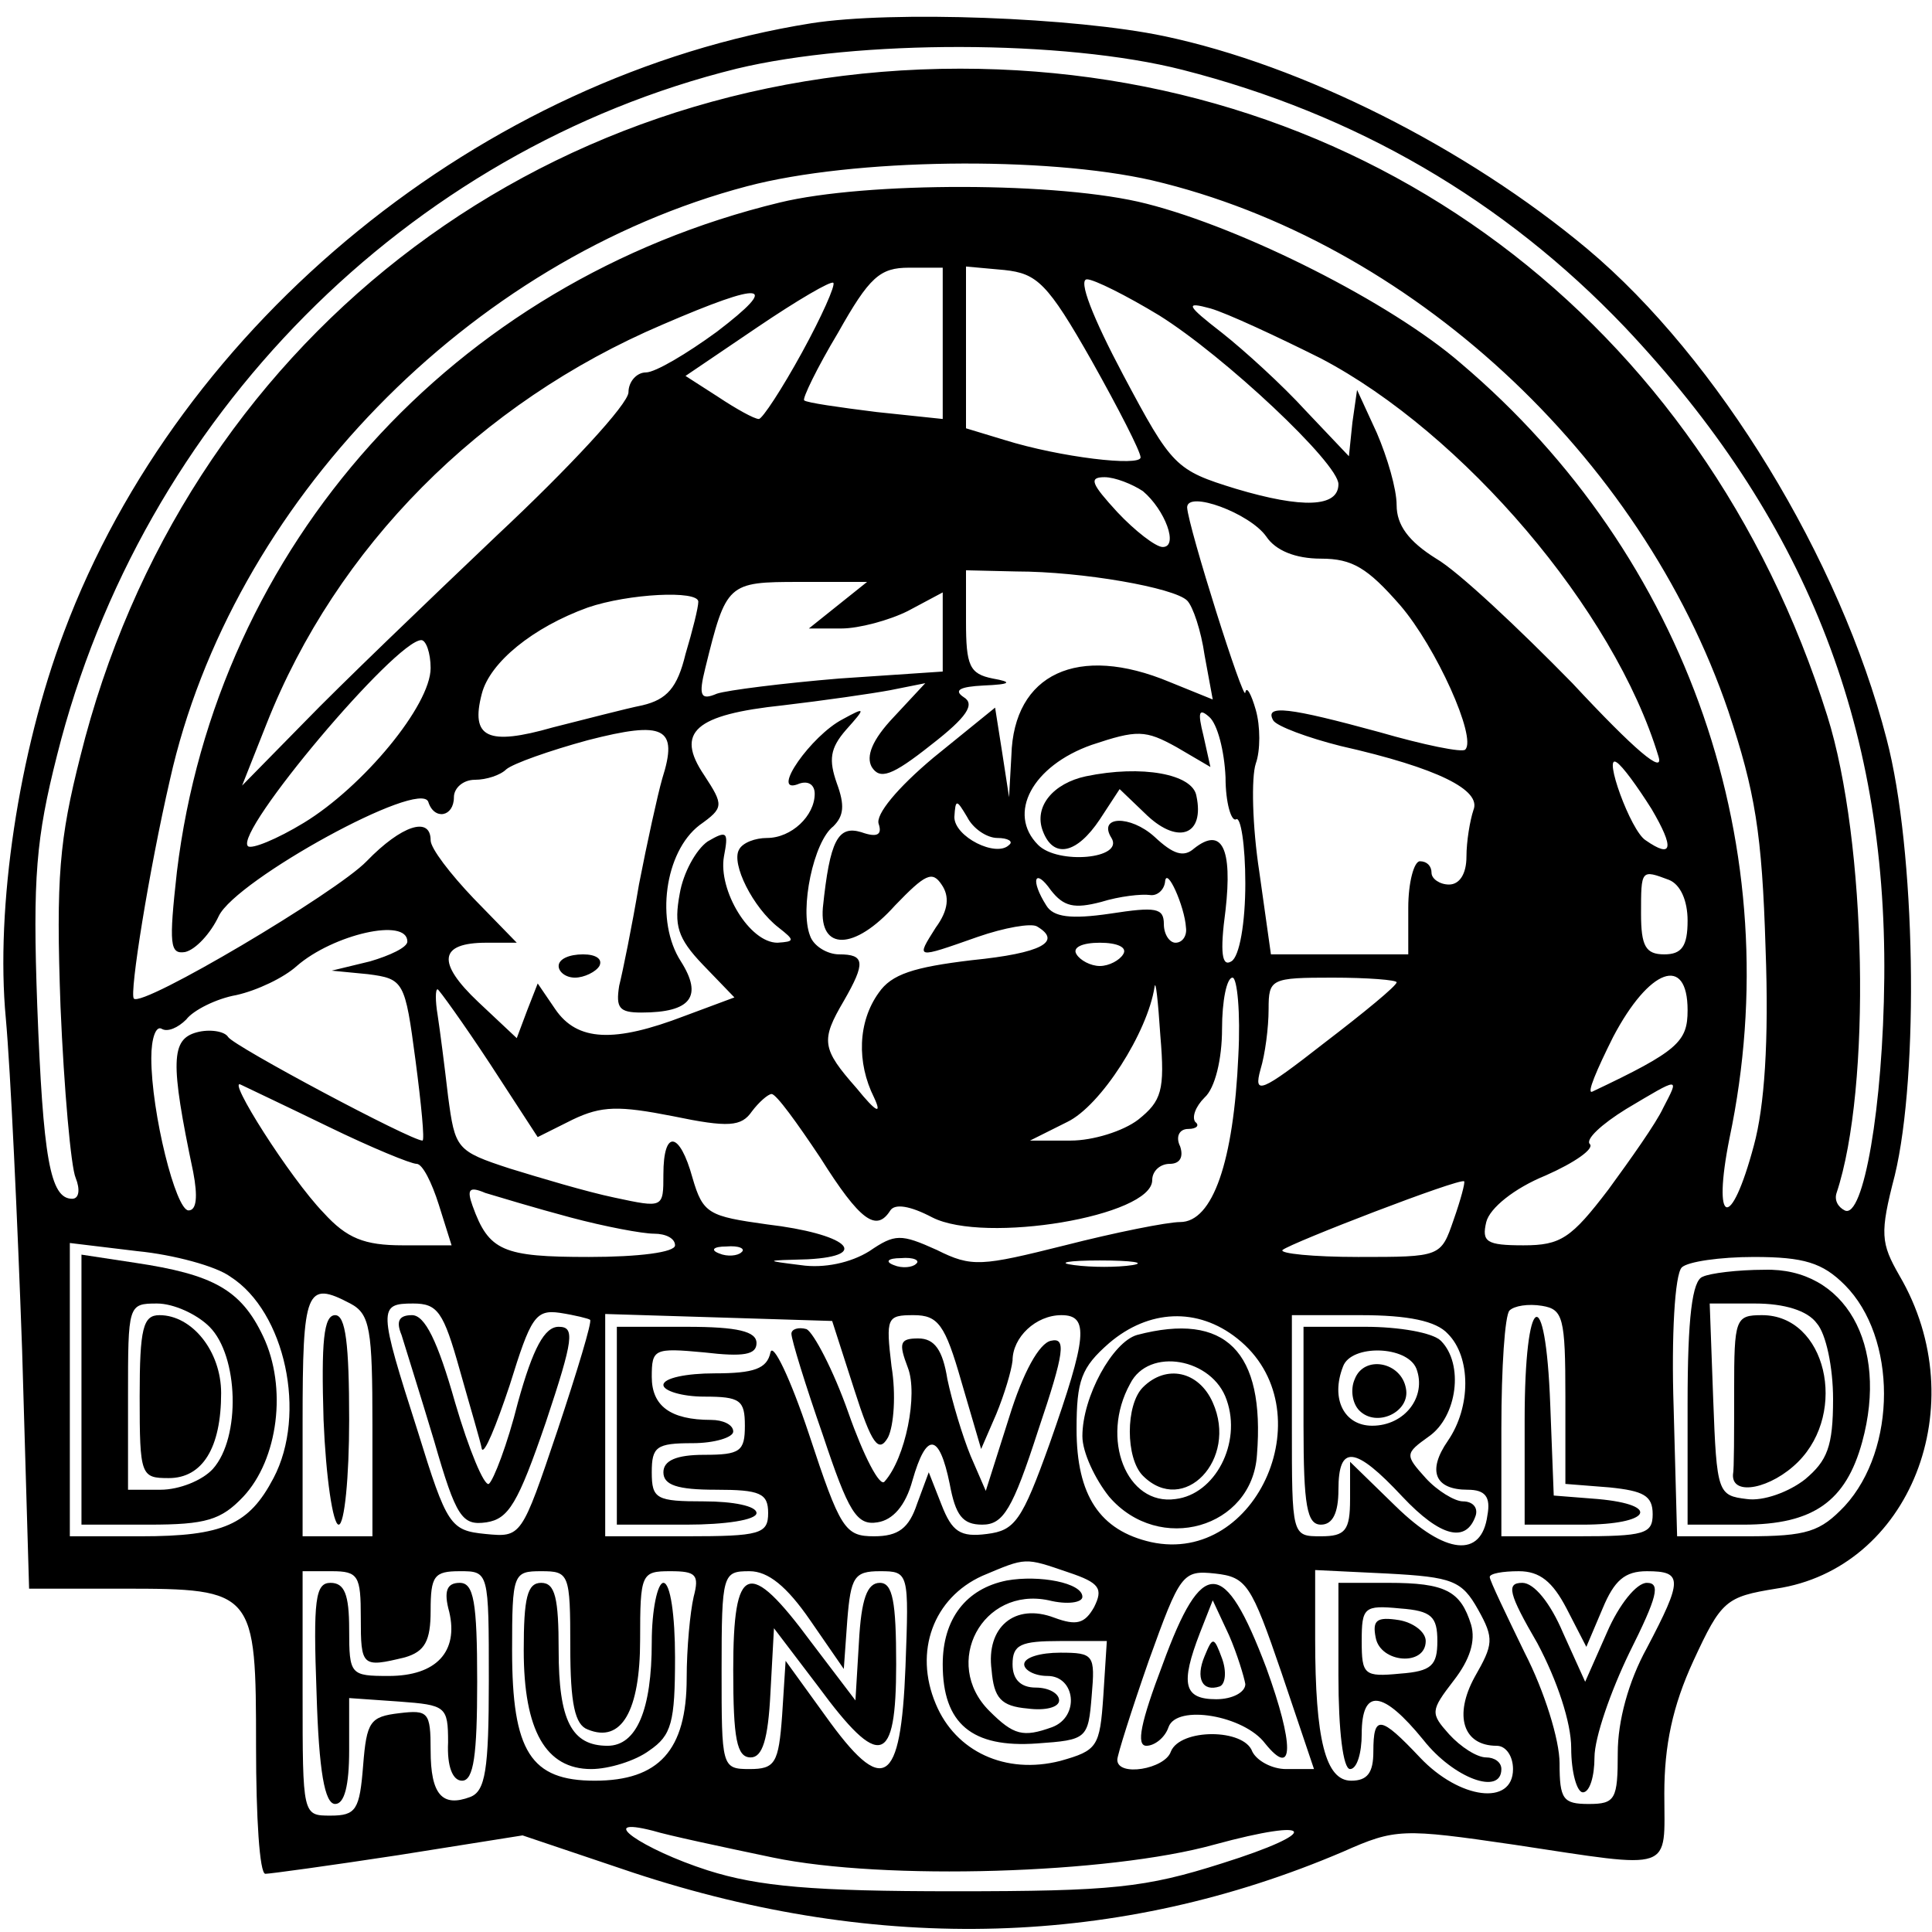
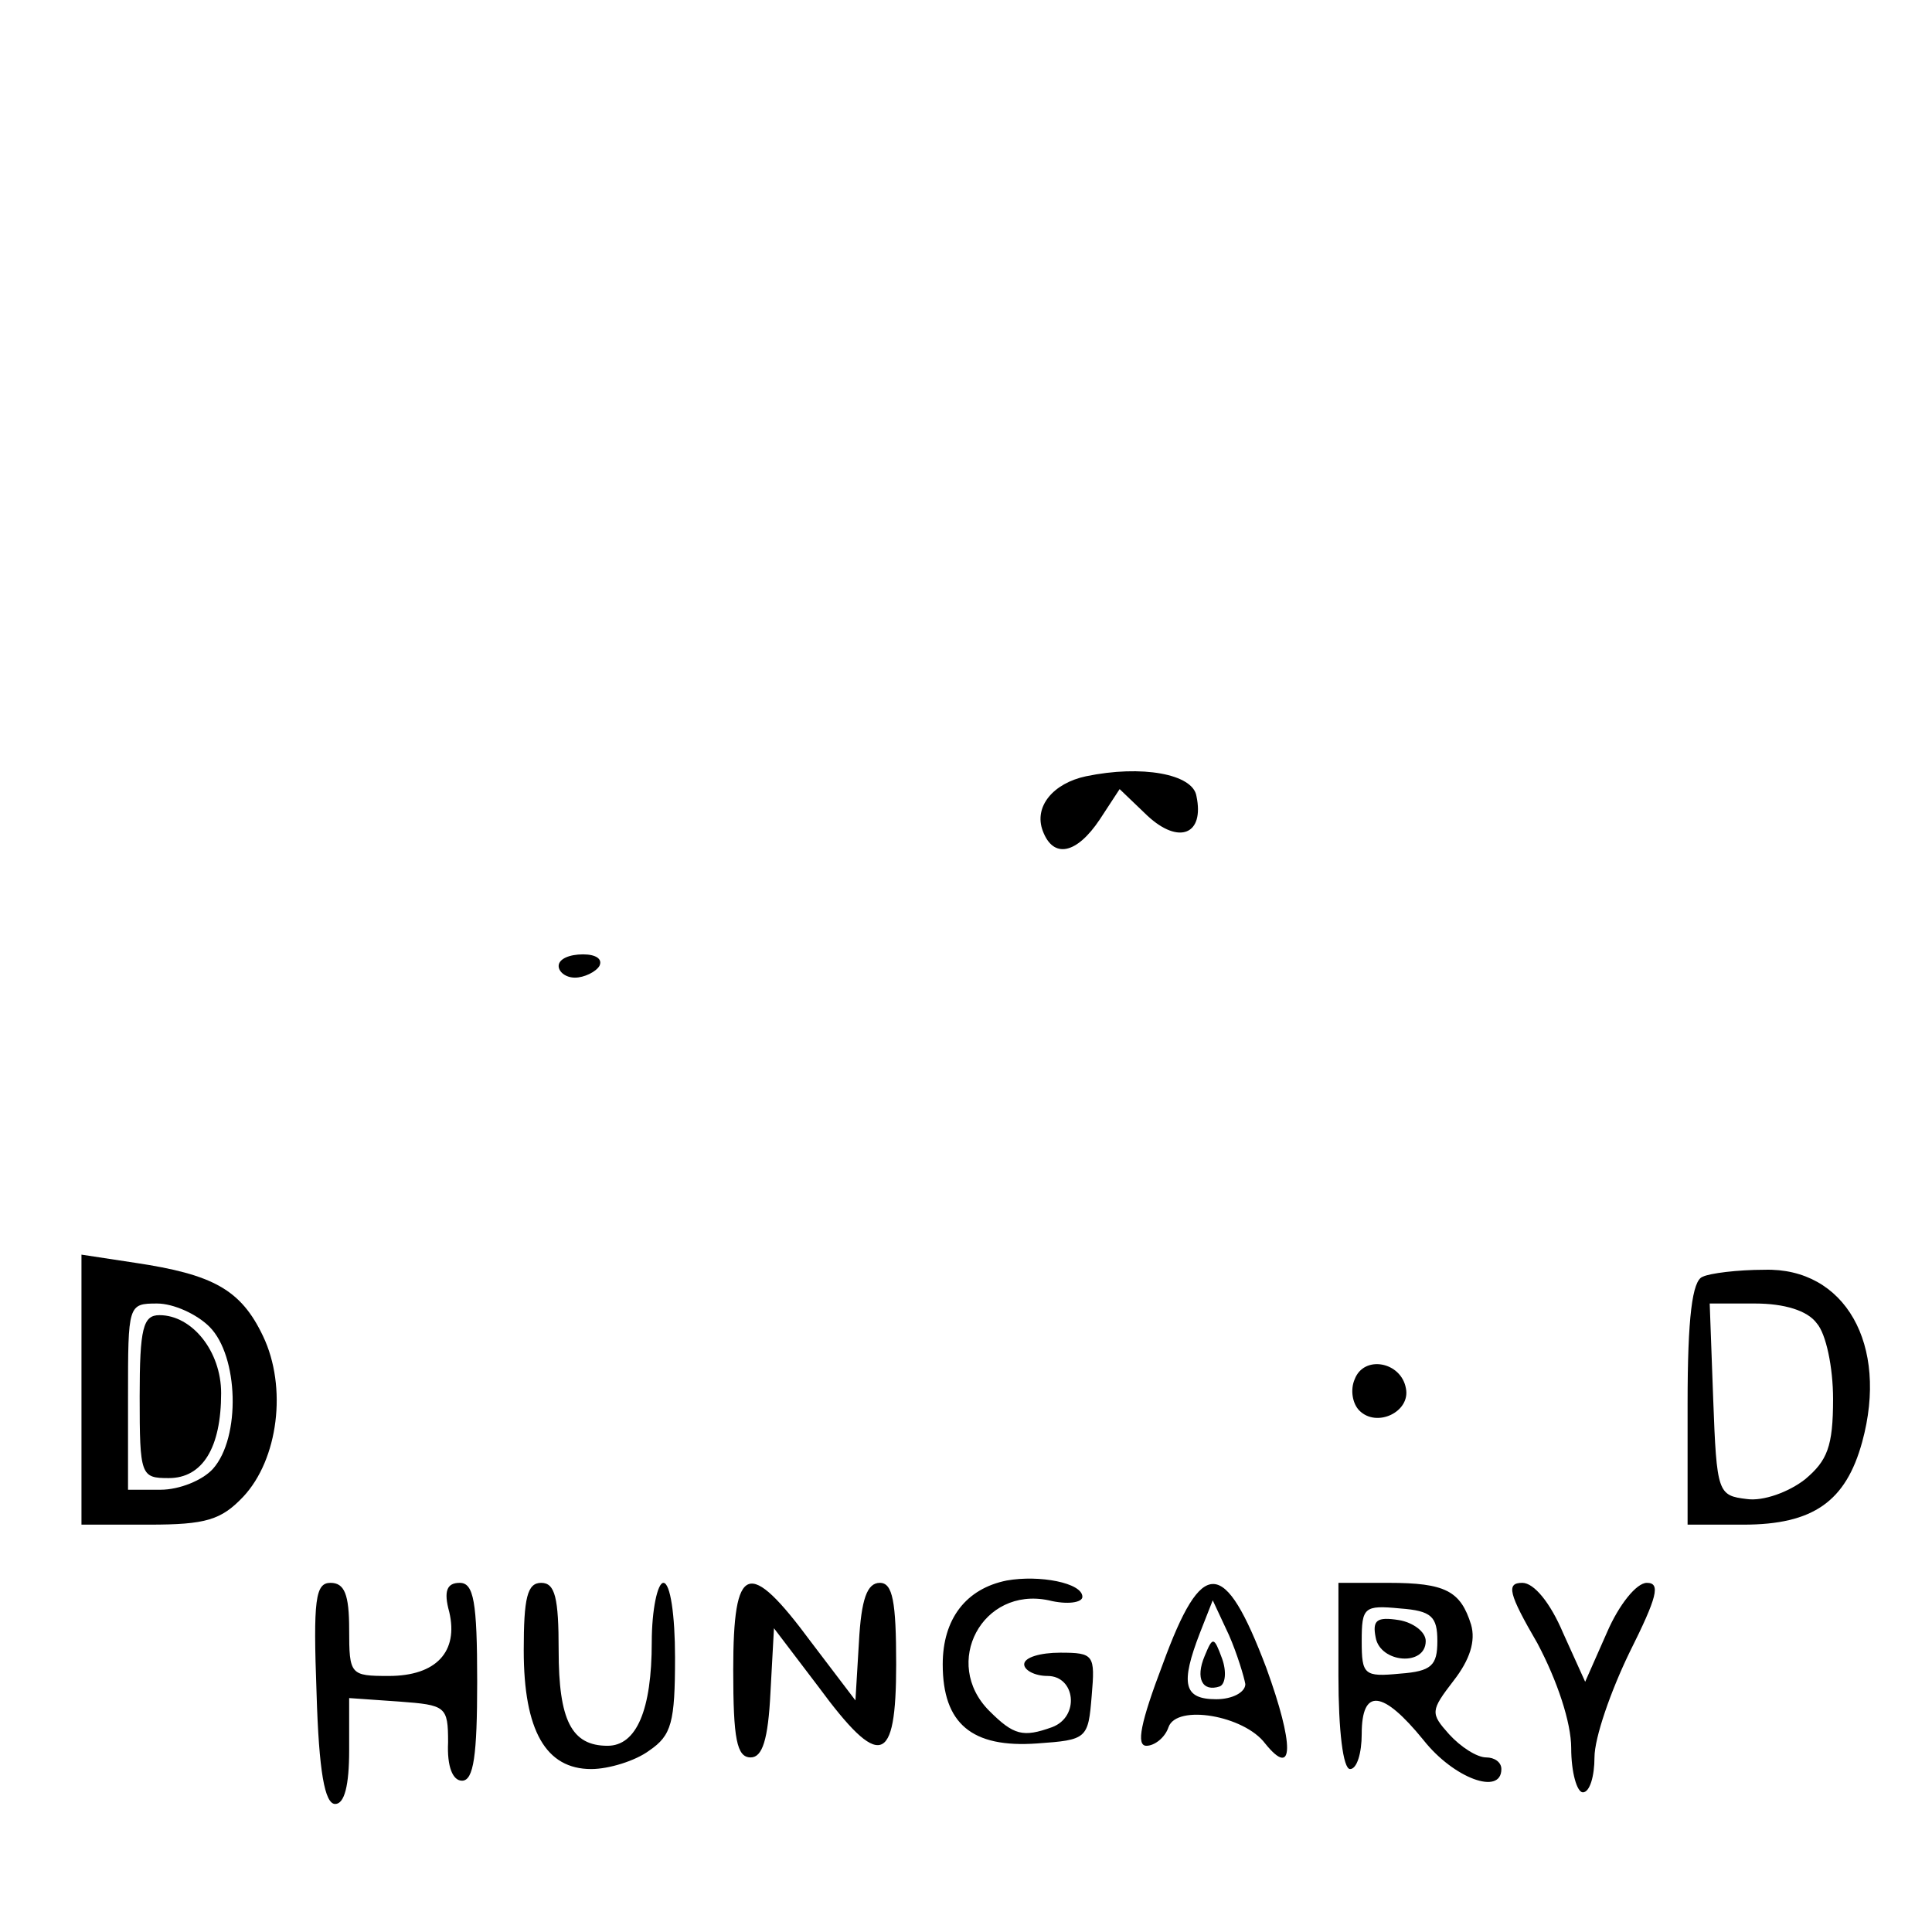
<svg xmlns="http://www.w3.org/2000/svg" version="1" width="221.333" height="221.333" viewBox="0 0 166 166">
-   <path d="M69.7 2C41.5 6.5 15.5 27.6 5.5 54.3 1.6 64.6-.4 78 .5 87.5c.4 4.4 1 17.2 1.4 28.5l.6 20.5h8.1c11.3 0 11.4.2 11.4 13.6 0 6 .3 10.9.8 10.9.4 0 5.5-.7 11.4-1.6l10.7-1.7 9.5 3.2c21.2 7 41.8 6.4 61-1.8 4.5-2 5.1-2 14.7-.6 13.9 2.1 12.9 2.4 12.9-4.4 0-4.1.7-7.5 2.5-11.4 2.4-5.2 2.8-5.5 7.1-6.2 11.5-1.7 17.1-15.8 10.6-26.9-1.6-2.8-1.7-3.6-.4-8.6 2.1-8.7 1.8-28-.7-37.5-4-15.5-14.5-32.7-25.7-42.1C126 12.7 111.9 5.6 100 3.1 92.4 1.5 76.7.9 69.7 2zm31.9 4c14.9 3.8 27.6 11.2 38 22.1 15.4 16.3 22.5 34 22.3 55.9-.1 11.1-1.8 20.8-3.4 20-.6-.3-.9-.9-.7-1.5 3-9 2.6-30.2-.8-41-10.7-34-39.6-55.6-74.5-55.6C46.1 5.9 15.7 29.6 6.9 65c-1.8 7.1-2.1 10.4-1.7 21.5.3 7.1.9 13.8 1.3 14.7.4 1 .3 1.8-.3 1.8-1.9 0-2.5-3.5-3-16.6-.4-11-.1-14.4 1.7-21.5 7.3-29.1 30.1-52 58.4-59 10.4-2.5 28.1-2.5 38.3.1zM99 15.5c22.1 5.2 42 23.6 49.5 45.6 2.3 6.9 2.9 10.5 3.2 20.4.3 8-.1 13.6-1 16.9-2 7.5-3.6 6.9-2.1-.6 5.2-24.7-3.5-50-23.1-66.6-6-5.2-18.7-11.6-27-13.7-7.4-1.9-24.1-1.9-31.5-.1-28.1 6.8-48.4 29.5-51.8 57.5-.7 6.3-.6 7.1.7 6.9.9-.2 2.2-1.6 2.9-3.1 1.5-3.1 17.3-11.8 18-9.8.5 1.6 2.2 1.3 2.2-.4 0-.8.8-1.5 1.8-1.5s2.2-.4 2.7-.9c.6-.5 3.7-1.6 7-2.5 6.6-1.7 7.8-1.1 6.4 3.3-.4 1.4-1.3 5.5-2 9.1-.6 3.6-1.4 7.5-1.7 8.7-.3 1.9 0 2.3 1.9 2.3 4.3 0 5.3-1.4 3.4-4.4-2.2-3.4-1.4-9.4 1.6-11.7 2.1-1.5 2.1-1.7.4-4.3-2.5-3.7-.8-5.2 6.8-6 3.4-.4 7.6-1 9.2-1.3l3-.6-2.7 2.9c-1.9 2-2.4 3.4-1.9 4.3.7 1.1 1.7.8 5.1-1.9 3.1-2.4 3.8-3.5 2.8-4.1-.9-.6-.3-.9 1.7-1 2.4-.1 2.5-.3.8-.6-2-.4-2.3-1.1-2.3-4.9V49l4.3.1c5.7 0 13.6 1.4 14.7 2.5.5.5 1.2 2.6 1.5 4.7l.7 3.8-3.7-1.5c-7.9-3.3-13.4-.7-13.6 6.3l-.2 3.6-.6-3.9-.6-3.8-5.3 4.3c-3.1 2.6-5 4.9-4.7 5.7.3.9-.1 1.2-1.5.7-2-.6-2.7.7-3.3 6.5-.3 3.7 2.7 3.7 6.2-.2 2.6-2.7 3.2-3 4-1.8.7 1 .6 2.2-.5 3.7-1.7 2.7-1.8 2.7 3.6.8 2.3-.8 4.6-1.2 5.1-.9 2.2 1.3.4 2.3-5.6 2.9-5 .6-6.9 1.2-8 2.8-1.8 2.5-1.9 6-.4 9 .7 1.5.2 1.3-1.5-.8-3-3.4-3.1-4.1-1.1-7.5 1.9-3.3 1.8-4-.4-4-1 0-2.2-.7-2.5-1.6-.9-2.3.3-8.1 2-9.4.9-.9 1-1.8.3-3.7-.7-2-.6-3 .8-4.6 1.7-1.9 1.7-2-.3-.9-2.7 1.4-6.2 6.4-3.9 5.6.9-.4 1.5 0 1.5.8 0 1.9-2 3.8-4.1 3.8-1 0-2.1.4-2.4 1-.7 1.2 1.2 5 3.4 6.7 1.4 1.1 1.4 1.2-.1 1.3-2.4 0-5.1-4.5-4.6-7.4.4-2.1.3-2.3-1.4-1.3-1 .7-2.1 2.7-2.4 4.5-.5 2.7-.2 3.8 2 6.1l2.7 2.8-4.3 1.6c-6 2.3-9.2 2.2-11.1-.6l-1.5-2.2-.9 2.3-.9 2.4-3.3-3.1c-3.6-3.4-3.4-5.1.7-5.1h2.6l-3.7-3.8c-2-2.1-3.7-4.3-3.7-5 0-2.1-2.5-1.3-5.5 1.8-2.6 2.7-19.3 12.6-20 11.8-.4-.4 1.3-11 3.1-18.8 5.3-23.7 25.7-44.7 49.6-51 9.1-2.4 25.6-2.6 34.8-.5zm-18 14V36l-5.7-.6c-3.2-.4-6-.8-6.2-1-.2-.1 1.1-2.8 2.9-5.8 2.7-4.8 3.6-5.6 6.1-5.6H81v6.5zM93.8 31c2.3 4.1 4.2 7.8 4.2 8.3 0 .8-6.9 0-11.7-1.5l-3.3-1V22.9l3.3.3c2.8.3 3.7 1.1 7.5 7.8zm-24.9-.7c-1.7 3.1-3.4 5.7-3.7 5.7-.4 0-2-.9-3.5-1.9l-2.8-1.8 6.2-4.2c3.4-2.3 6.3-4 6.5-3.8.2.2-1 2.9-2.7 6zm30.7-3.2c5.6 3.5 15.4 12.7 15.4 14.5 0 2-3.1 2.1-8.8.4-5.2-1.6-5.5-1.9-9.7-9.8-2.6-4.9-3.9-8.2-3.1-8.2.6 0 3.4 1.4 6.2 3.1zm-38 1.4C59 30.4 56.3 32 55.5 32c-.8 0-1.5.8-1.5 1.7 0 1-5.1 6.5-11.3 12.3-6.1 5.8-13.6 13-16.5 16l-5.4 5.5 2.1-5.3c6-15.2 18.3-27.6 34-34.3 8.8-3.8 10.2-3.6 4.7.6zm51.9 2.3c12.2 6.4 25.2 21.6 29 34.2.5 1.6-2-.5-7.4-6.3-4.6-4.7-9.8-9.6-11.7-10.7-2.4-1.5-3.4-2.9-3.4-4.6 0-1.4-.8-4.1-1.7-6.2l-1.7-3.7-.4 2.8-.3 2.9-3.7-3.9c-2-2.2-5.3-5.2-7.2-6.7-3.1-2.4-3.2-2.7-1-2.1 1.4.4 5.7 2.4 9.5 4.3zM98.2 42.2c1.9 1.6 3.1 4.8 1.7 4.8-.6 0-2.4-1.4-3.9-3-2.2-2.4-2.5-3-1.1-3 .9 0 2.4.6 3.3 1.2zm10.6 3.9c.8 1.2 2.5 1.9 4.7 1.9 2.7 0 4 .8 6.8 4 3.1 3.6 6.6 11.4 5.6 12.4-.2.3-3.6-.4-7.4-1.5-7.7-2.1-9.9-2.4-9.1-1 .3.5 3 1.5 5.8 2.2 8.4 1.9 12.1 3.8 11.4 5.5-.3.9-.6 2.7-.6 4 0 1.5-.6 2.4-1.5 2.4-.8 0-1.5-.5-1.5-1 0-.6-.4-1-1-1-.5 0-1 1.8-1 4v4h-11.8l-1-7.1c-.6-3.9-.7-8.1-.3-9.3.4-1.1.4-3.2 0-4.6-.4-1.4-.8-2.1-.9-1.5-.1 1-4.9-14.2-5-15.9 0-1.5 5.4.5 6.8 2.5zM72 52l-2.5 2h2.8c1.5 0 4.1-.7 5.7-1.5l3-1.6v6.8l-8.9.6c-4.8.4-9.6 1-10.5 1.3-1.4.6-1.6.2-1-2.2 1.8-7.3 1.9-7.4 8.1-7.4h5.8L72 52zm-12-.3c0 .5-.5 2.5-1.1 4.5-.7 2.9-1.6 3.9-3.7 4.4-1.5.3-4.9 1.2-7.7 1.9-5.6 1.6-7.1.9-6.1-2.9.7-2.7 4.4-5.7 9.1-7.4C54 51 60 50.7 60 51.7zm-23 5.7c0 3.2-5.8 10.2-10.9 13.3-2.3 1.4-4.5 2.3-4.8 2C20.1 71.5 34 55 36.2 55c.4 0 .8 1.1.8 2.4zm68.3 9.4c0 2.2.5 3.8.9 3.6.4-.3.8 2.2.8 5.5 0 3.4-.5 6.3-1.2 6.7-.8.5-1-.7-.5-4.4.6-5.3-.3-7.2-2.7-5.3-.9.8-1.8.5-3.4-1-2.1-1.9-4.9-1.8-3.7.1 1.1 1.8-4.6 2.3-6.3.6-2.7-2.7-.5-6.8 4.6-8.6 3.9-1.3 4.6-1.3 7.3.2l2.9 1.7-.6-2.7c-.5-2-.4-2.4.5-1.6.7.6 1.3 2.9 1.4 5.2zm36.6 2.7c2 3.4 1.8 4.3-.5 2.7-1.3-.8-3.7-7.5-2.5-6.7.5.3 1.8 2.1 3 4zM85.7 72c.9 0 1.4.3 1 .6-1.1 1.1-4.7-.7-4.7-2.4.1-1.6.2-1.5 1.1 0 .5 1 1.7 1.8 2.6 1.8zm8.9 5.5c1.6-.5 3.5-.7 4.2-.6.6.1 1.2-.4 1.3-1.1.1-1.5 1.7 2.1 1.8 3.9.1.7-.3 1.3-.9 1.3-.5 0-1-.7-1-1.6 0-1.4-.7-1.5-4.6-.9-3.4.5-4.9.3-5.5-.7-1.4-2.2-1-3.3.4-1.3 1.1 1.4 2 1.6 4.3 1zm48.8-1.9c1 .4 1.6 1.8 1.6 3.5 0 2.2-.5 2.9-2 2.9-1.6 0-2-.7-2-3.5 0-3.8 0-3.8 2.4-2.9zM35 80.9c0 .5-1.5 1.2-3.2 1.7l-3.3.8 3.1.3c3.1.4 3.2.6 4.1 7.4.5 3.8.8 6.9.6 6.9-1 0-16.2-8.1-16.7-8.9-.3-.5-1.6-.7-2.7-.4-2.2.6-2.3 2.5-.3 12 .4 2.1.3 3.3-.4 3.3-1.1 0-3.2-8.4-3.2-13.1 0-1.7.4-2.8.9-2.5.5.3 1.4-.1 2.1-.8.6-.8 2.6-1.8 4.3-2.1 1.8-.4 4.1-1.5 5.2-2.5 3.1-2.7 9.5-4.2 9.5-2.1zM96.5 82c-.3.5-1.2 1-2 1s-1.7-.5-2-1c-.4-.6.5-1 2-1s2.4.4 2 1zm1.3 14.2c-1.3 1-3.9 1.8-5.8 1.8h-3.5l3.2-1.6c2.9-1.4 6.9-7.7 7.5-11.6.1-.7.3 1.2.5 4.2.4 4.7.1 5.6-1.9 7.2zm8.6-5.5c-.4 9.1-2.2 14.3-5 14.3-1.1 0-5.6.9-9.9 2-7.2 1.8-8 1.9-11 .4-3.1-1.4-3.6-1.4-5.8.1-1.6 1-3.9 1.5-5.9 1.2-3.2-.4-3.1-.4.6-.5 5.6-.3 3.3-2.2-3.5-3-5-.7-5.5-.9-6.4-4-1.1-4-2.5-4.2-2.5-.3 0 2.9 0 2.9-4.2 2-2.4-.5-6.4-1.7-9-2.5-4.6-1.5-4.7-1.7-5.3-6.2-.3-2.6-.7-5.7-.9-7-.2-1.2-.2-2.2 0-2.2.1 0 2.2 2.9 4.5 6.4l4.1 6.3 3-1.5c2.5-1.2 4-1.2 8.6-.3 4.8 1 5.9.9 6.8-.4.6-.8 1.4-1.5 1.7-1.5.4 0 2.2 2.5 4.2 5.5 3.4 5.4 4.8 6.4 6 4.5.4-.6 1.7-.4 3.6.6 4.5 2.3 18.9-.1 18.9-3.2 0-.8.7-1.4 1.5-1.4.9 0 1.2-.6.9-1.5-.4-.8-.1-1.5.7-1.5.7 0 1-.3.6-.6-.3-.4 0-1.3.8-2.1.9-.8 1.5-3.3 1.5-5.9 0-2.4.4-4.4.9-4.4.4 0 .7 3 .5 6.7zm13.6-6.3c0 .3-2.8 2.6-6.2 5.2-5.5 4.3-6.1 4.5-5.5 2.3.4-1.3.7-3.6.7-5.2 0-2.6.2-2.7 5.5-2.7 3 0 5.5.2 5.5.4zm25 2.4c0 2.7-.8 3.5-8.2 7-.5.2.4-1.9 1.8-4.7 3.1-5.9 6.4-7.1 6.4-2.3zm-116.8 10c3.7 1.8 7.1 3.2 7.6 3.2s1.3 1.6 1.9 3.5l1.1 3.5h-4.2c-3.3 0-4.8-.6-6.8-2.8-2.9-3-8.4-11.7-7.1-11 .4.2 3.8 1.8 7.5 3.6zm114.7-1.6c-.6 1.3-2.8 4.4-4.7 7-3.2 4.2-4.1 4.8-7.3 4.8s-3.6-.3-3.2-2c.3-1.2 2.4-2.9 5.1-4 2.5-1.1 4.2-2.3 3.8-2.7-.4-.4 1-1.7 3.1-3 4.7-2.8 4.6-2.8 3.2-.1zm-18 9.6c-1.1 3.2-1.1 3.2-8.2 3.2-3.9 0-6.8-.3-6.5-.6.7-.6 15.2-6.2 15.6-5.9.1.1-.3 1.6-.9 3.3zm-75.9-.2c3 .8 6.2 1.4 7.2 1.4s1.8.4 1.8 1-3.1 1-7.4 1c-7.4 0-8.6-.5-10-4.4-.5-1.4-.3-1.7 1.1-1.1 1 .3 4.3 1.3 7.3 2.1zm-29.2 5.1c4.7 3 6.6 11.8 3.7 17.3-2.1 4-4.3 5-11.4 5H6v-25.2l5.8.7c3.1.3 6.8 1.3 8 2.2zm43.9-2.1c-.3.3-1.2.4-1.9.1-.8-.3-.5-.6.6-.6 1.1-.1 1.7.2 1.3.5zm15 1c-.3.3-1.2.4-1.9.1-.8-.3-.5-.6.6-.6 1.1-.1 1.7.2 1.3.5zm18.6.1c-1.3.2-3.5.2-5 0-1.6-.2-.5-.4 2.2-.4 2.8 0 4 .2 2.8.4zm61.2 1.7c4.5 4.5 4.5 14.1 0 19-2.1 2.2-3.2 2.6-8.4 2.6h-6l-.3-11.1c-.2-6.1.1-11.4.7-12 .5-.5 3.3-.9 6.2-.9 4.3 0 5.9.5 7.8 2.4zM30.1 112c1.7.9 1.9 2.2 1.9 10.5v9.5h-6v-9.8c0-11.4.3-12.2 4.1-10.2zm9.4 5.7c.9 3.2 1.8 6.2 1.9 6.8.2.5 1.2-1.9 2.4-5.5 1.8-5.8 2.2-6.5 4.3-6.2 1.3.2 2.5.5 2.6.6.2.1-1.1 4.4-2.8 9.5-3.1 9.2-3.1 9.2-6.2 8.9-3-.3-3.3-.7-5.8-8.8-3.4-10.6-3.4-11-.4-11 2.1 0 2.6.7 4 5.7zm95 2.3v7.5l3.8.3c2.9.3 3.7.7 3.7 2.3 0 1.7-.7 1.9-6.5 1.9H129v-9.3c0-5.2.3-9.7.7-10.1.4-.4 1.6-.6 2.8-.4 1.8.3 2 1 2 7.8zm-61.1-.6c1.5 4.7 2.1 5.5 2.9 4.1.5-1 .7-3.7.3-6.1-.5-4.2-.4-4.4 1.9-4.4 2.1 0 2.7.8 4.1 5.7l1.7 5.8 1.3-3c.7-1.7 1.3-3.7 1.4-4.6 0-2 2-3.9 4.2-3.9 2.4 0 2.2 1.9-1 11-2.4 6.7-3 7.5-5.4 7.8-2.3.3-3-.2-3.9-2.5l-1.1-2.8-1 2.7c-.7 2.1-1.6 2.8-3.7 2.8-2.5 0-2.9-.6-5.6-8.8-1.6-4.8-3.1-7.9-3.3-7-.3 1.4-1.4 1.8-4.8 1.8-2.4 0-4.4.4-4.4 1 0 .5 1.6 1 3.5 1 3.1 0 3.5.3 3.5 2.5s-.4 2.5-3.5 2.5c-2.4 0-3.5.5-3.5 1.5 0 1.1 1.2 1.5 4.5 1.5 3.8 0 4.5.3 4.5 2 0 1.8-.7 2-7 2h-7v-19.1l9.8.3 9.7.3 1.9 5.9zm32.9-4.4c7.6 6 1.8 19.5-7.4 17.5-4.4-1-6.4-4-6.4-9.7 0-4.2.4-5.3 2.8-7.4 3.4-2.9 7.6-3.1 11-.4zm18.1-.4c2 2 2 6.3 0 9.2-1.8 2.6-1.1 4.2 1.7 4.2 1.5 0 2 .6 1.7 2.2-.5 3.7-3.6 3.4-7.9-.8l-3.9-3.8v3.2c0 2.7-.4 3.2-2.5 3.2-2.5 0-2.5 0-2.5-9.5V113h5.9c4.1 0 6.5.5 7.5 1.6zm-32.6 20.5c2.7.9 3 1.4 2.2 3-.8 1.4-1.5 1.6-3.4.9-3.4-1.3-5.9.8-5.4 4.5.2 2.4.8 3.1 3.1 3.3 1.5.2 2.7-.1 2.7-.7s-.9-1.1-2-1.1c-1.3 0-2-.7-2-2 0-1.7.7-2 4.1-2h4l-.3 4.7c-.3 4.4-.5 4.7-3.7 5.6-4.7 1.2-9-.8-10.7-4.9-1.9-4.5-.2-9.1 4-11 3.8-1.6 3.6-1.6 7.4-.3zM31 139c0 4.2.1 4.3 3.8 3.4 1.7-.5 2.2-1.4 2.2-4 0-3 .3-3.4 2.5-3.4 2.5 0 2.5 0 2.5 9.4 0 7.7-.3 9.5-1.6 10-2.4.9-3.4-.2-3.4-4 0-3.3-.2-3.5-2.7-3.2-2.5.3-2.8.7-3.1 4.5-.3 3.8-.6 4.3-2.8 4.3-2.4 0-2.4 0-2.4-10.5V135h2.5c2.3 0 2.5.4 2.5 4zm18 2.5c0 4.9.4 6.7 1.5 7.1 2.9 1.2 4.5-1.6 4.5-7.7 0-5.7.1-5.9 2.6-5.9 2.2 0 2.5.3 2 2.2-.3 1.3-.6 4.4-.6 7 0 6.2-2.4 8.8-7.9 8.8s-7.1-2.5-7.1-11.2c0-6.6.1-6.8 2.5-6.8s2.5.2 2.5 6.5zm20.6-2.3l2.9 4.2.3-4.2c.3-3.7.6-4.2 2.8-4.2 2.5 0 2.5.1 2.2 8.2-.4 10.3-1.9 11.2-6.9 4.2l-3.4-4.7-.3 4.7c-.3 4.1-.6 4.6-2.8 4.6-2.4 0-2.4-.2-2.4-8.5s.1-8.5 2.4-8.5c1.6 0 3.2 1.3 5.2 4.2zm40.5 4.5l2.8 8.3h-2.4c-1.2 0-2.5-.7-2.9-1.5-.7-2-6.2-2-7 0-.5 1.5-4.6 2.2-4.6.7 0-.4 1.2-4.2 2.7-8.5 2.7-7.5 2.9-7.8 5.7-7.5 2.7.3 3.1.9 5.7 8.5zm16.9-5.4c1.4 2.5 1.3 3-.3 5.8-1.8 3.3-1 5.9 1.9 5.9.8 0 1.4.9 1.4 2 0 3.2-4.6 2.6-8-1-3.4-3.6-4-3.7-4-.5 0 1.8-.5 2.5-1.9 2.5-2.2 0-3.1-3.5-3.1-12.2v-5.9l6.2.3c5.6.3 6.4.6 7.8 3.1zm7.6-.1l1.7 3.3 1.4-3.3c1-2.4 1.9-3.2 3.8-3.2 3.1 0 3.1.7 0 6.6-1.6 2.9-2.5 6.3-2.5 9 0 4-.2 4.4-2.5 4.4-2.2 0-2.5-.4-2.5-3.5 0-2-1.3-6.2-3-9.5-1.6-3.3-3-6.2-3-6.5 0-.3 1.1-.5 2.5-.5 1.8 0 2.9.9 4.1 3.2zm-68.2 21.4c9.6 2 28.9 1.4 37.9-1.1 8.8-2.4 9.3-1.1.7 1.6-6.6 2.1-9.4 2.4-23 2.4-12.1 0-16.8-.4-21.2-1.8-5.6-1.8-9.8-4.7-4.7-3.4 1.3.4 6 1.4 10.3 2.3z" />
  <path d="M48 83c0 .5.6 1 1.4 1 .8 0 1.8-.5 2.1-1 .3-.6-.3-1-1.4-1-1.2 0-2.1.4-2.1 1zM93.3 66.7c-2.8.6-4.5 2.6-3.7 4.7.9 2.4 2.9 2 4.9-1l1.7-2.6 2.4 2.3c2.7 2.5 4.9 1.6 4.2-1.7-.3-1.9-4.7-2.7-9.5-1.7zM7 119.4V131h5.8c4.9 0 6.2-.4 8.1-2.4 3-3.2 3.8-9.4 1.7-13.8-1.9-4-4.3-5.3-11-6.3l-4.6-.7v11.6zm11-5.4c2.5 2.5 2.7 9.5.3 12.2-.9 1-2.9 1.8-4.5 1.8H11v-8c0-7.9 0-8 2.5-8 1.4 0 3.4.9 4.5 2z" />
  <path d="M12 120c0 6.8.1 7 2.5 7 2.9 0 4.5-2.6 4.5-7.3 0-3.6-2.5-6.7-5.3-6.7-1.4 0-1.7 1.1-1.7 7zM146.3 109.7c-.9.3-1.3 3.5-1.3 10.9V131h4.8c6 0 8.8-2 10.2-7.1 2.3-8.4-1.5-15-8.4-14.8-2.3 0-4.7.3-5.3.6zm9.8 4c.8.9 1.4 3.8 1.4 6.5 0 4.1-.5 5.3-2.4 6.9-1.4 1.1-3.6 1.9-5 1.7-2.5-.3-2.6-.5-2.9-8.6l-.3-8.2h3.9c2.5 0 4.5.6 5.3 1.7z" />
-   <path d="M149 119.5c0 3.6 0 6.8-.1 7.2-.1 1.9 3.3 1.2 5.6-1.1 4.3-4.3 2.4-12.6-3.1-12.6-2.3 0-2.4.3-2.4 6.5zM27.8 122c.2 4.9.8 9 1.3 9s.9-4.1.9-9c0-6.5-.3-9-1.2-9-1 0-1.2 2.3-1 9zM34.5 114.7c.3 1 1.6 5.1 2.8 9.1 1.9 6.6 2.4 7.3 4.5 7 1.9-.3 2.7-1.6 5.1-8.6 2.4-7.2 2.5-8.2 1.1-8.2-1.2 0-2.2 1.8-3.5 6.5-.9 3.6-2.1 6.7-2.5 7-.4.2-1.7-2.9-2.9-7-1.5-5.3-2.6-7.5-3.7-7.5s-1.4.5-.9 1.7zM131 122v9h5c5.8 0 6.8-1.7 1.3-2.2l-3.8-.3-.3-7.8c-.4-10.8-2.2-9.7-2.2 1.3zM53 122.5v8.5h6c3.3 0 6-.4 6-1s-2-1-4.5-1c-4.1 0-4.5-.2-4.5-2.5 0-2.2.4-2.5 3.5-2.5 1.9 0 3.5-.5 3.5-1 0-.6-.9-1-1.9-1-3.5 0-5.1-1.2-5.1-3.7 0-2.4.2-2.5 4.5-2.1 3.4.4 4.5.2 4.5-.8s-1.6-1.4-6-1.4h-6v8.5zM68 114.6c0 .5 1.2 4.4 2.7 8.7 2.2 6.6 2.9 7.8 4.7 7.5 1.3-.2 2.4-1.4 3-3.6 1.2-4.2 2.3-4.1 3.2.3.5 2.7 1.1 3.5 2.8 3.5 1.8 0 2.6-1.3 4.8-8.1 2.3-6.8 2.4-8 1.1-7.7-1 .2-2.4 2.7-3.6 6.6l-2 6.3-1.3-3c-.7-1.7-1.6-4.7-2-6.6-.4-2.5-1.1-3.5-2.5-3.5-1.6 0-1.7.4-.9 2.5.9 2.3-.2 7.8-2 9.8-.4.5-1.8-2.2-3.1-5.9s-3-6.9-3.6-7.2c-.7-.2-1.3 0-1.3.4zM97.7 114.7c-2.1.6-4.7 5.3-4.7 8.7 0 1.4 1.1 3.7 2.3 5.2 4.3 5 12.3 2.7 12.7-3.6.7-8.9-2.7-12.3-10.3-10.3zm7.7 5.6c1.3 3.7-1 8.1-4.4 8.5-4.2.6-6.5-5.2-3.9-9.9 1.6-3.2 7.1-2.2 8.3 1.4z" />
-   <path d="M98.2 119.2c-1.5 1.5-1.5 6.1 0 7.6 3.5 3.5 8.2-1.4 6-6.3-1.2-2.7-4-3.3-6-1.3zM112 122.5c0 6.9.3 8.5 1.5 8.5 1 0 1.5-1 1.5-3 0-3.9 1.4-3.8 5.5.6 3.3 3.5 5.5 4 6.3 1.6.2-.7-.3-1.2-1.1-1.2-.7 0-2.2-.9-3.2-2-1.8-2-1.8-2.1.3-3.6 2.4-1.7 3-6.2 1-8.2-.7-.7-3.6-1.2-6.5-1.2H112v8.5zm9.7-4.9c.9 2.4-1 4.9-3.8 4.9-2.4 0-3.6-2.3-2.5-5.1.7-1.9 5.5-1.8 6.3.2z" />
  <path d="M116.4 118.5c-.4.9-.2 2.1.4 2.7 1.5 1.5 4.4.1 4-1.9-.4-2.3-3.6-2.9-4.4-.8zM86.5 135.8c-3.5.7-5.5 3.3-5.5 7.2 0 5.1 2.5 7.2 8.1 6.8 4.3-.3 4.4-.4 4.7-4.1.3-3.5.2-3.7-2.7-3.7-1.7 0-3.1.4-3.1 1 0 .5.9 1 2 1 2.4 0 2.8 3.5.4 4.4-2.5.9-3.3.7-5.4-1.4-4.1-4.1-.6-10.7 5.1-9.5 1.6.4 2.9.2 2.9-.3 0-1.2-3.7-1.9-6.5-1.4zM27.2 145.5c.2 6.7.7 9.5 1.6 9.5.8 0 1.2-1.6 1.2-4.6v-4.5l4.3.3c4 .3 4.2.4 4.2 3.5-.1 2.1.4 3.3 1.2 3.3 1 0 1.3-2.2 1.3-8.5 0-6.9-.3-8.5-1.5-8.5-1.1 0-1.4.7-.9 2.5.8 3.4-1.1 5.5-5.2 5.5-3.3 0-3.4-.1-3.4-4 0-3-.4-4-1.6-4-1.3 0-1.5 1.4-1.2 9.5zM45 141.8c0 6.9 1.9 10.2 5.8 10.2 1.5 0 3.8-.7 5-1.6 1.9-1.3 2.2-2.4 2.2-8 0-3.6-.4-6.4-1-6.4-.5 0-1 2.3-1 5.1 0 5.8-1.3 8.9-3.8 8.9-3.1 0-4.2-2.2-4.2-8.2 0-4.5-.3-5.8-1.5-5.8s-1.5 1.3-1.5 5.8zM63 143.5c0 5.9.3 7.5 1.5 7.5 1 0 1.5-1.5 1.7-5.6l.3-5.5 3.8 5c5.3 7.2 6.7 6.8 6.7-1.9 0-5.4-.3-7-1.4-7-1.1 0-1.6 1.4-1.8 5.1l-.3 5-3.8-5c-5.4-7.3-6.7-6.8-6.7 2.4zM99.9 143c-1.9 5-2.3 7-1.4 7 .7 0 1.6-.7 1.9-1.6.7-2 6.5-1 8.3 1.4 2.5 3.1 2.5.1.1-6.5-3.6-9.5-5.5-9.6-8.9-.3zm7.1 1.7c0 .7-1.1 1.3-2.5 1.3-2.8 0-3.1-1.3-1.4-5.7l1.1-2.8 1.4 3c.7 1.6 1.3 3.6 1.4 4.2z" />
  <path d="M103.5 142.3c-.8 1.9-.2 3.1 1.3 2.6.5-.2.6-1.3.2-2.4-.7-1.9-.8-1.9-1.5-.2zM115 144c0 4.7.4 8 1 8s1-1.4 1-3c0-4 1.8-3.8 5.3.5 2.6 3.3 6.7 4.8 6.7 2.5 0-.6-.6-1-1.3-1-.8 0-2.2-.9-3.2-2-1.6-1.8-1.6-2 .4-4.6 1.4-1.8 1.9-3.4 1.5-4.8-.9-2.9-2.2-3.6-7.1-3.6H115v8zm8.5-3c0 2.1-.5 2.6-3.2 2.8-3.1.3-3.3.1-3.3-2.8s.2-3.1 3.3-2.8c2.7.2 3.2.7 3.2 2.8z" />
  <path d="M118.2 140.7c.4 2.2 4.3 2.5 4.3.3 0-.8-1.1-1.6-2.3-1.8-1.9-.3-2.3 0-2 1.5zM132.1 141.2c1.7 3.2 2.9 6.8 2.9 9 0 2.1.5 3.8 1 3.8.6 0 1-1.4 1-3 0-1.7 1.4-5.7 3-9 2.4-4.8 2.7-6 1.5-6-.9 0-2.4 1.9-3.4 4.2l-1.9 4.3-1.9-4.2c-1.1-2.6-2.5-4.3-3.5-4.3-1.4 0-1.2.9 1.3 5.2z" />
</svg>